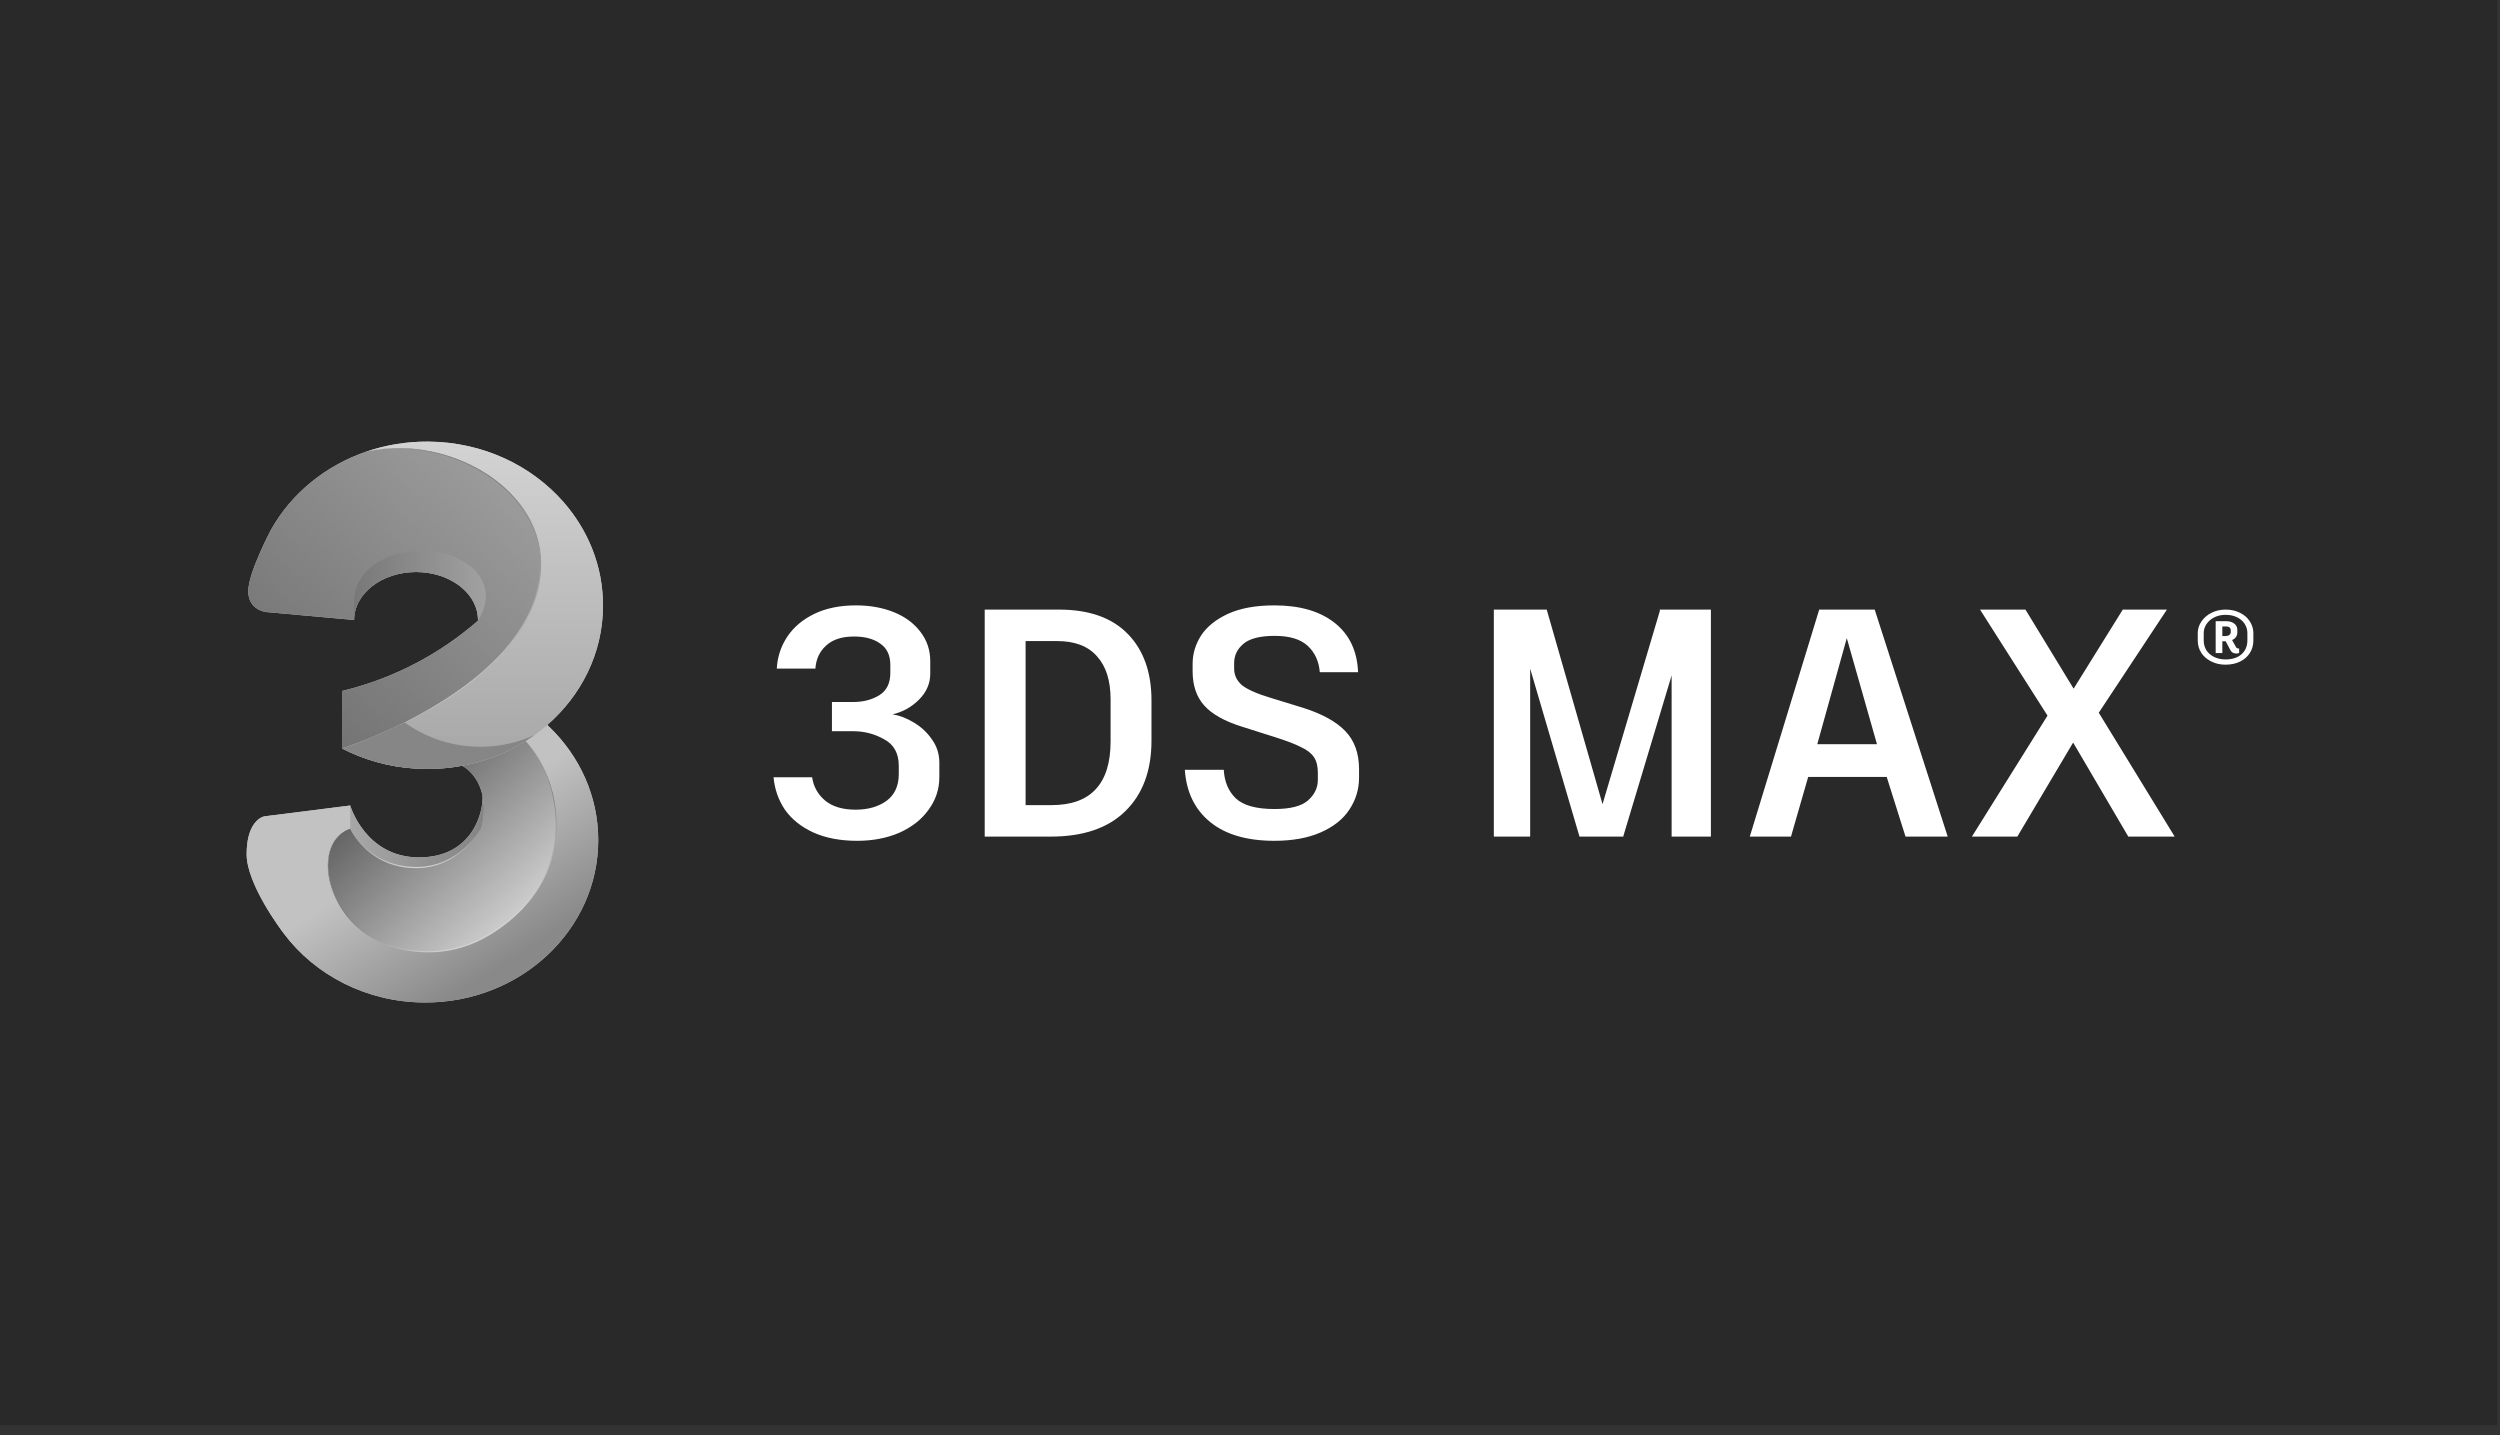
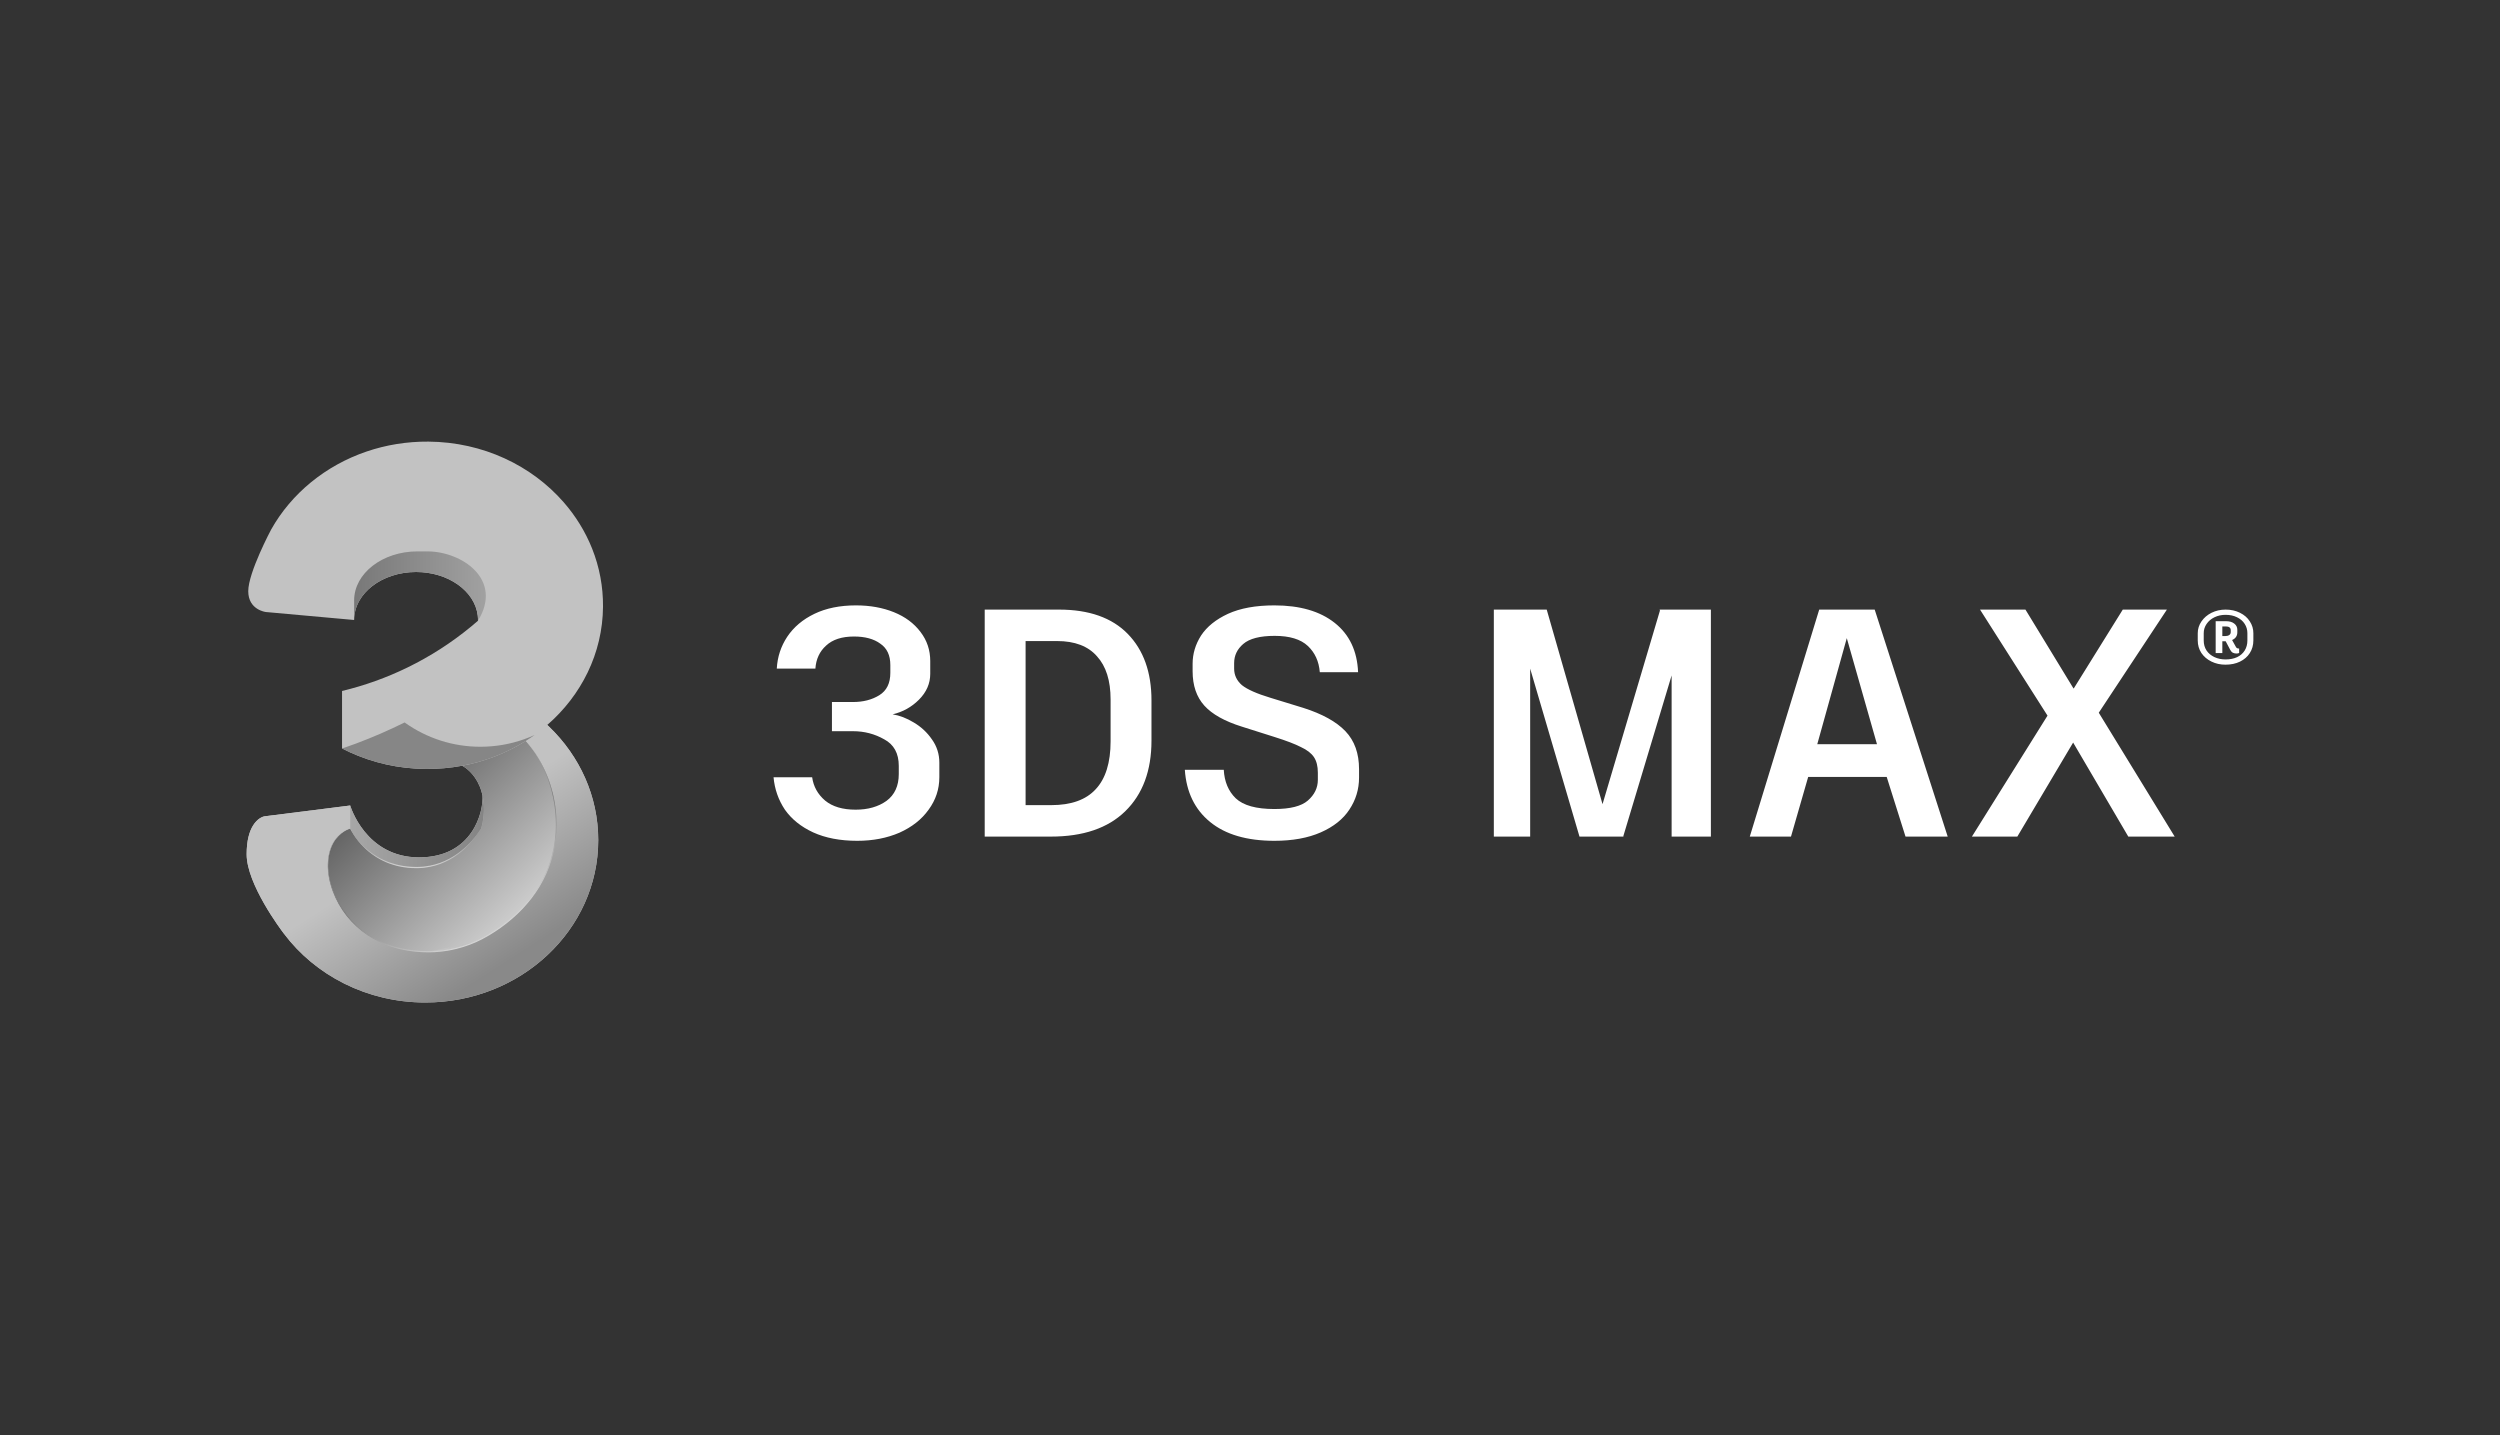
<svg xmlns="http://www.w3.org/2000/svg" width="223" height="128" viewBox="0 0 223 128" fill="none">
  <rect x="0" y="0" width="223" height="128" fill="#333333" stroke="none" />
-   <rect width="222.749" height="127.129" fill="#292929" />
  <path d="M53.789 54.116C53.804 52.341 53.473 50.58 52.816 48.932C52.214 47.421 51.352 46.028 50.279 44.799C47.428 41.532 43.091 39.431 38.219 39.392C36.28 39.377 34.421 39.69 32.702 40.275C29.023 41.527 25.987 44.027 24.19 47.228C24.19 47.228 22.144 51.059 22.144 52.735C22.144 54.412 23.715 54.592 23.715 54.592L31.216 55.269L31.589 55.302C31.589 55.006 31.628 54.716 31.702 54.436C31.784 54.129 31.907 53.834 32.066 53.56C32.345 53.076 32.736 52.641 33.213 52.272C34.212 51.5 35.591 51.023 37.113 51.023C39.993 51.023 42.358 52.73 42.614 54.909C42.632 55.062 42.639 55.216 42.636 55.37V55.37C42.432 55.548 42.226 55.723 42.017 55.895H42.016C41.141 56.616 40.224 57.285 39.27 57.897C38.328 58.501 37.351 59.05 36.345 59.541C34.482 60.449 32.526 61.151 30.51 61.635V66.761C30.737 66.879 30.968 66.991 31.202 67.099C33.251 68.037 35.553 68.572 37.988 68.591H37.994C39.08 68.6 40.164 68.504 41.232 68.304C41.483 68.441 42.3 68.961 42.789 70.141C42.879 70.358 42.958 70.597 43.02 70.86V70.86C43.025 70.884 43.031 70.907 43.036 70.931V70.931C43.155 72.375 42.177 76.479 37.38 76.479C32.582 76.479 31.238 71.851 31.238 71.851L31.067 71.873L29.857 72.026C29.635 72.054 29.414 72.082 29.192 72.111C27.02 72.386 23.866 72.785 23.625 72.813C23.423 72.836 22.955 73.019 22.572 73.635C22.257 74.144 22 74.948 22 76.202C22 78.853 25.041 82.906 25.302 83.25L25.305 83.254L25.308 83.258L25.32 83.273C28.112 86.993 32.723 89.423 37.937 89.423C46.457 89.423 53.364 82.937 53.364 74.937C53.364 71.015 51.704 67.457 49.008 64.849C48.945 64.788 48.881 64.727 48.816 64.667C51.849 62.031 53.756 58.285 53.789 54.116Z" fill="#C2C2C2" />
-   <path d="M49.611 73.874L49.612 73.824C49.613 73.785 49.614 73.746 49.615 73.707C49.615 73.65 49.616 73.592 49.616 73.534C49.616 70.659 48.586 68.043 46.903 66.089C45.217 67.152 43.297 67.918 41.232 68.305C41.483 68.442 42.3 68.961 42.789 70.142C42.879 70.358 42.957 70.597 43.019 70.861L43.036 70.931V70.932C43.078 71.122 43.111 71.324 43.134 71.539C43.227 72.418 43.113 73.224 42.926 73.9C42.148 75.129 40.291 77.387 37.142 77.387C32.885 77.387 31.29 74.018 31.239 73.91C31.239 73.909 31.239 73.908 31.238 73.908V73.907H31.238C31.223 73.911 30.309 74.149 29.729 75.186C29.625 75.373 29.54 75.569 29.473 75.771V75.772C29.343 76.168 29.261 76.645 29.261 77.218C29.261 80.031 31.752 84.898 38.225 84.898C39.789 84.898 41.188 84.546 42.408 84.013L42.409 84.012C42.944 83.775 49.407 80.874 49.611 73.874Z" fill="url(#paint0_linear_1040_75)" />
+   <path d="M49.611 73.874L49.612 73.824C49.613 73.785 49.614 73.746 49.615 73.707C49.615 73.65 49.616 73.592 49.616 73.534C49.616 70.659 48.586 68.043 46.903 66.089C45.217 67.152 43.297 67.918 41.232 68.305C41.483 68.442 42.3 68.961 42.789 70.142C42.879 70.358 42.957 70.597 43.019 70.861L43.036 70.931V70.932C43.078 71.122 43.111 71.324 43.134 71.539C43.227 72.418 43.113 73.224 42.926 73.9C42.148 75.129 40.291 77.387 37.142 77.387C32.885 77.387 31.29 74.018 31.239 73.91C31.239 73.909 31.239 73.908 31.238 73.908V73.907H31.238C31.223 73.911 30.309 74.149 29.729 75.186C29.625 75.373 29.54 75.569 29.473 75.771V75.772C29.343 76.168 29.261 76.645 29.261 77.218C29.261 80.031 31.752 84.898 38.225 84.898L42.409 84.012C42.944 83.775 49.407 80.874 49.611 73.874Z" fill="url(#paint0_linear_1040_75)" />
  <path d="M49.008 64.849C48.945 64.788 48.881 64.727 48.816 64.667C48.216 65.189 47.576 65.665 46.903 66.089C48.587 68.042 49.616 70.659 49.616 73.534C49.616 73.565 49.616 73.595 49.615 73.625L49.614 73.707C49.614 73.746 49.613 73.785 49.612 73.823L49.611 73.874C49.407 80.874 42.943 83.775 42.409 84.012L42.408 84.013C41.187 84.546 39.789 84.897 38.224 84.897C31.752 84.897 29.26 80.031 29.26 77.218C29.26 76.645 29.342 76.168 29.473 75.772V75.771C29.545 75.552 29.633 75.358 29.729 75.186C30.309 74.148 31.222 73.911 31.238 73.907L31.238 71.851L31.067 71.873L29.857 72.026L29.348 72.091L29.192 72.111C27.337 72.346 25.481 72.581 23.625 72.813C23.423 72.836 22.955 73.019 22.572 73.636C22.257 74.144 22 74.948 22 76.201C22 78.85 25.034 82.898 25.301 83.249L25.302 83.25L25.305 83.254L25.308 83.258L25.32 83.273C28.112 86.993 32.723 89.423 37.937 89.423C46.457 89.423 53.364 82.937 53.364 74.937C53.364 71.015 51.704 67.457 49.008 64.849Z" fill="url(#paint1_linear_1040_75)" />
  <path d="M42.926 73.899C42.149 75.128 40.291 77.386 37.142 77.386C32.816 77.386 31.239 73.906 31.239 73.906V71.851C31.239 71.851 32.583 76.478 37.38 76.478C42.178 76.478 43.155 72.374 43.036 70.931C43.078 71.121 43.111 71.323 43.134 71.538C43.227 72.417 43.113 73.223 42.926 73.899Z" fill="url(#paint2_linear_1040_75)" />
  <path d="M42.925 73.899C42.848 74.026 42.767 74.152 42.684 74.275C42.642 74.336 42.6 74.398 42.556 74.458L42.49 74.548L42.423 74.637C42.242 74.875 42.05 75.103 41.845 75.32C41.435 75.753 40.977 76.143 40.471 76.465C40.219 76.626 39.956 76.769 39.683 76.894C39.41 77.019 39.129 77.122 38.84 77.205C38.551 77.286 38.257 77.347 37.96 77.386L37.737 77.412C37.662 77.418 37.587 77.422 37.513 77.428C37.438 77.434 37.363 77.435 37.288 77.437C37.213 77.438 37.138 77.442 37.063 77.438L36.839 77.432C36.802 77.431 36.764 77.432 36.727 77.429L36.615 77.42L36.391 77.403C36.316 77.396 36.242 77.385 36.168 77.376L36.057 77.362C36.038 77.359 36.02 77.357 36.001 77.354L35.946 77.344L35.724 77.304C35.651 77.293 35.578 77.273 35.505 77.257L35.396 77.231C35.359 77.223 35.323 77.215 35.287 77.204C35.143 77.162 34.998 77.123 34.858 77.071L34.751 77.035L34.698 77.016L34.646 76.995L34.437 76.912C34.163 76.793 33.895 76.658 33.639 76.503C33.127 76.191 32.661 75.811 32.253 75.372C32.051 75.152 31.863 74.92 31.692 74.675C31.606 74.554 31.524 74.429 31.448 74.301C31.371 74.173 31.301 74.041 31.239 73.906C31.305 74.04 31.382 74.167 31.462 74.292C31.541 74.418 31.627 74.539 31.715 74.659C31.893 74.896 32.085 75.123 32.292 75.335C32.705 75.76 33.172 76.128 33.682 76.43L33.875 76.538C33.892 76.547 33.908 76.556 33.924 76.565L33.973 76.59L34.072 76.639L34.171 76.689C34.205 76.705 34.239 76.719 34.272 76.734L34.373 76.78L34.423 76.802L34.449 76.813L34.474 76.823L34.681 76.904L34.732 76.924L34.785 76.942L34.89 76.977C35.029 77.027 35.172 77.064 35.313 77.104C35.349 77.115 35.385 77.122 35.421 77.13L35.529 77.155C35.6 77.171 35.672 77.19 35.745 77.201L35.963 77.239L36.017 77.249C36.035 77.252 36.054 77.254 36.072 77.256L36.182 77.27C36.255 77.278 36.328 77.289 36.401 77.296L36.622 77.312L36.733 77.32C36.77 77.323 36.807 77.323 36.843 77.324L37.065 77.329C37.139 77.333 37.212 77.33 37.286 77.328C37.359 77.327 37.433 77.327 37.507 77.32C37.58 77.315 37.654 77.311 37.727 77.305L37.947 77.28C38.239 77.242 38.528 77.184 38.812 77.105C39.382 76.95 39.924 76.702 40.427 76.393C40.929 76.082 41.391 75.705 41.808 75.283C42.226 74.863 42.596 74.395 42.925 73.899Z" fill="url(#paint3_linear_1040_75)" />
  <path d="M31.239 73.909L31.238 73.906H31.238C31.131 73.937 31.029 73.981 30.929 74.03C30.83 74.08 30.734 74.136 30.642 74.197C30.365 74.383 30.125 74.617 29.931 74.888C29.866 74.978 29.805 75.071 29.752 75.168C29.643 75.361 29.554 75.564 29.486 75.775L29.487 75.771V75.773L29.486 75.775C29.357 76.175 29.297 76.594 29.284 77.014C29.278 77.224 29.282 77.434 29.301 77.642C29.319 77.851 29.349 78.059 29.389 78.265C29.469 78.677 29.584 79.082 29.733 79.475C29.882 79.867 30.061 80.247 30.27 80.611C30.685 81.341 31.211 82.002 31.829 82.571C31.869 82.606 31.906 82.642 31.946 82.676L32.065 82.779C32.145 82.845 32.225 82.913 32.308 82.977C32.39 83.042 32.475 83.104 32.559 83.166C32.601 83.197 32.644 83.226 32.687 83.257C32.709 83.272 32.73 83.287 32.752 83.302L32.817 83.345C33.166 83.577 33.532 83.782 33.911 83.959C34.67 84.312 35.48 84.553 36.306 84.691C36.719 84.759 37.136 84.804 37.555 84.826C37.973 84.848 38.393 84.852 38.81 84.827C39.228 84.803 39.645 84.753 40.056 84.677C40.468 84.603 40.876 84.502 41.275 84.377C41.675 84.252 42.067 84.104 42.449 83.933C42.83 83.759 43.201 83.564 43.562 83.35C44.285 82.924 44.968 82.434 45.605 81.887C46.241 81.34 46.822 80.731 47.339 80.07C47.595 79.738 47.833 79.392 48.052 79.034C48.269 78.676 48.466 78.305 48.64 77.924C48.988 77.159 49.242 76.355 49.395 75.53C49.472 75.117 49.524 74.7 49.552 74.281L49.558 74.203L49.561 74.124L49.569 73.967C49.571 73.915 49.574 73.862 49.575 73.81C49.576 73.757 49.578 73.705 49.578 73.652L49.579 73.573C49.58 73.547 49.579 73.521 49.578 73.495L49.575 73.337L49.569 73.022C49.534 72.182 49.41 71.348 49.2 70.534C49.177 70.431 49.145 70.331 49.116 70.23C49.086 70.129 49.058 70.028 49.027 69.928L48.925 69.629L48.874 69.48C48.855 69.431 48.836 69.382 48.816 69.333L48.701 69.04L48.687 69.003L48.671 68.967L48.639 68.895L48.575 68.751L48.511 68.606C48.5 68.583 48.49 68.558 48.478 68.535L48.443 68.464L48.303 68.182L48.267 68.111L48.229 68.042L48.153 67.904L48.076 67.766C48.05 67.72 48.026 67.674 47.998 67.63L47.832 67.361L47.791 67.294L47.77 67.26L47.748 67.227L47.66 67.097C47.601 67.01 47.543 66.922 47.483 66.836L47.295 66.582C47.263 66.54 47.233 66.497 47.2 66.455L47.101 66.333L46.902 66.088L47.104 66.33L47.205 66.452C47.238 66.493 47.269 66.535 47.301 66.577L47.492 66.829C47.554 66.914 47.613 67.001 47.673 67.088L47.763 67.218L47.785 67.25L47.806 67.284L47.848 67.351L48.016 67.619C48.045 67.663 48.07 67.709 48.096 67.755L48.174 67.893L48.252 68.03L48.291 68.099L48.327 68.169L48.47 68.451L48.506 68.522C48.518 68.545 48.528 68.57 48.539 68.593L48.605 68.737L48.67 68.881L48.703 68.953L48.719 68.989L48.734 69.026L48.852 69.32C48.872 69.369 48.892 69.417 48.911 69.466L48.964 69.616L49.069 69.914C49.101 70.015 49.13 70.116 49.161 70.217C49.191 70.318 49.225 70.418 49.249 70.521L49.327 70.828L49.347 70.905C49.353 70.93 49.358 70.956 49.364 70.982L49.396 71.137C49.417 71.241 49.439 71.344 49.459 71.447L49.509 71.76L49.535 71.916C49.539 71.942 49.542 71.969 49.545 71.995L49.554 72.073L49.59 72.388L49.599 72.467L49.605 72.546L49.616 72.704C49.623 72.809 49.632 72.914 49.637 73.02L49.645 73.336L49.649 73.495C49.65 73.521 49.651 73.547 49.65 73.574L49.65 73.653C49.65 73.706 49.648 73.758 49.647 73.811C49.647 73.864 49.645 73.917 49.642 73.97L49.636 74.128L49.633 74.207L49.627 74.286C49.601 74.708 49.55 75.128 49.475 75.544C49.399 75.96 49.299 76.372 49.173 76.776C49.048 77.18 48.9 77.577 48.724 77.962C48.549 78.347 48.352 78.722 48.134 79.085C47.914 79.446 47.675 79.795 47.417 80.131C46.899 80.799 46.315 81.414 45.673 81.966C45.353 82.242 45.02 82.504 44.677 82.75C44.334 82.996 43.98 83.227 43.616 83.442C43.252 83.658 42.878 83.855 42.494 84.032C42.107 84.204 41.711 84.353 41.306 84.479C40.498 84.731 39.661 84.883 38.816 84.932C38.71 84.937 38.605 84.942 38.499 84.945C38.393 84.946 38.288 84.949 38.182 84.948L38.023 84.946C37.971 84.945 37.918 84.945 37.865 84.943L37.707 84.937L37.628 84.934L37.548 84.929C37.126 84.906 36.706 84.859 36.289 84.789C35.455 84.648 34.638 84.402 33.871 84.043C33.103 83.683 32.396 83.206 31.773 82.63C31.463 82.343 31.175 82.031 30.913 81.698C30.652 81.366 30.416 81.014 30.209 80.645C30.002 80.276 29.823 79.891 29.676 79.495C29.528 79.098 29.415 78.69 29.338 78.274C29.299 78.066 29.272 77.856 29.255 77.645C29.238 77.435 29.234 77.223 29.243 77.012C29.26 76.59 29.324 76.168 29.459 75.766L29.458 75.77V75.768L29.459 75.766C29.529 75.554 29.619 75.349 29.731 75.156C29.786 75.059 29.848 74.966 29.914 74.876C29.98 74.786 30.05 74.7 30.127 74.619C30.279 74.456 30.45 74.311 30.637 74.19C30.73 74.129 30.826 74.074 30.927 74.026C31.026 73.977 31.13 73.936 31.237 73.906L31.239 73.909Z" fill="url(#paint4_linear_1040_75)" />
-   <path d="M48.225 50.306C48.225 54.731 45.312 58.273 41.849 60.92C41.072 61.512 40.268 62.066 39.439 62.581C38.3 63.293 37.158 63.914 36.091 64.444C34.688 65.14 33.251 65.764 31.785 66.314C30.998 66.608 30.523 66.757 30.51 66.761H30.51V61.635C31.307 61.444 32.095 61.218 32.873 60.959C34.06 60.563 35.22 60.089 36.346 59.541C37.666 58.897 38.935 58.153 40.141 57.315C40.786 56.867 41.411 56.394 42.017 55.895H42.017C42.226 55.723 42.433 55.548 42.636 55.37C42.637 55.348 42.637 55.325 42.637 55.302C42.637 55.17 42.63 55.039 42.614 54.909C42.358 52.73 39.993 51.023 37.113 51.023C35.591 51.023 34.212 51.5 33.214 52.272C32.736 52.64 32.345 53.076 32.066 53.56C31.907 53.834 31.785 54.129 31.702 54.436C31.627 54.719 31.589 55.01 31.589 55.302L31.217 55.269L23.716 54.592C23.716 54.592 22.145 54.412 22.145 52.735C22.145 51.059 24.19 47.228 24.19 47.228C25.987 44.027 29.023 41.527 32.702 40.275C37.058 39.341 41.86 40.729 44.952 43.497C46.603 44.974 47.766 46.844 48.116 48.964C48.188 49.401 48.225 49.849 48.225 50.306Z" fill="url(#paint5_linear_1040_75)" />
-   <path d="M53.789 54.116C53.756 58.285 51.849 62.031 48.817 64.667C48.216 65.189 47.577 65.664 46.903 66.088C45.217 67.152 43.298 67.917 41.232 68.304C40.165 68.504 39.08 68.6 37.994 68.591H37.989C35.553 68.572 33.252 68.037 31.203 67.099C30.969 66.992 30.738 66.879 30.51 66.761C30.523 66.757 30.998 66.608 31.785 66.314C33.252 65.765 34.689 65.14 36.091 64.444C37.158 63.914 38.3 63.293 39.439 62.581C40.268 62.066 41.072 61.512 41.849 60.92C45.312 58.273 48.225 54.731 48.225 50.306C48.225 49.849 48.188 49.401 48.116 48.964C47.766 46.844 46.603 44.974 44.953 43.497C41.86 40.729 37.058 39.341 32.702 40.275C34.421 39.69 36.281 39.377 38.219 39.392C43.091 39.431 47.428 41.532 50.279 44.799C51.352 46.028 52.214 47.421 52.816 48.932C53.474 50.58 53.804 52.341 53.789 54.116Z" fill="url(#paint6_linear_1040_75)" />
  <path d="M47.686 65.561C47.431 65.745 47.169 65.92 46.903 66.088C45.217 67.151 43.298 67.917 41.232 68.304C40.165 68.503 39.08 68.599 37.994 68.59H37.989C35.553 68.571 33.252 68.036 31.203 67.098C30.969 66.991 30.738 66.879 30.51 66.761C30.523 66.757 30.998 66.608 31.785 66.314C33.252 65.764 34.689 65.14 36.091 64.443C38.062 65.856 40.428 66.614 42.853 66.61C44.226 66.61 45.544 66.372 46.768 65.934C47.079 65.823 47.386 65.699 47.686 65.561Z" fill="#868686" />
  <path d="M38.129 49.184H37.238C34.118 49.184 31.589 51.143 31.589 53.56V55.303C31.589 55.006 31.628 54.716 31.702 54.436C31.784 54.129 31.907 53.835 32.066 53.56C32.344 53.077 32.736 52.641 33.213 52.272C34.212 51.501 35.59 51.023 37.113 51.023C39.992 51.023 42.358 52.731 42.614 54.91C42.632 55.062 42.639 55.217 42.636 55.37C44.911 51.67 41.17 49.184 38.129 49.184Z" fill="url(#paint7_linear_1040_75)" />
-   <path d="M32.702 40.274C33.114 40.186 33.53 40.115 33.949 40.063C34.368 40.015 34.79 39.985 35.212 39.973C35.634 39.964 36.057 39.974 36.478 40L36.794 40.024C36.847 40.028 36.899 40.033 36.952 40.039L37.109 40.056L37.267 40.072L37.424 40.093L37.581 40.115C37.633 40.122 37.686 40.128 37.738 40.137C39.408 40.395 41.037 40.936 42.524 41.744C42.711 41.843 42.893 41.952 43.076 42.058L43.345 42.226L43.413 42.268L43.479 42.312L43.611 42.4L43.743 42.488L43.872 42.58L44.002 42.672L44.066 42.718L44.13 42.766L44.383 42.958L44.63 43.158L44.691 43.208L44.751 43.26L44.871 43.364C44.911 43.398 44.952 43.433 44.992 43.468L45.108 43.576L45.225 43.684L45.283 43.737C45.303 43.756 45.321 43.775 45.34 43.793L45.565 44.017C45.86 44.322 46.139 44.642 46.399 44.977C46.657 45.314 46.893 45.667 47.106 46.034L47.263 46.312L47.406 46.596L47.442 46.667L47.475 46.739L47.541 46.885L47.606 47.03L47.665 47.178L47.724 47.326L47.753 47.4L47.779 47.475L47.883 47.776L47.973 48.082L47.995 48.158C48.003 48.184 48.008 48.21 48.015 48.236L48.052 48.391L48.089 48.546C48.1 48.597 48.11 48.65 48.12 48.702L48.15 48.858C48.16 48.91 48.17 48.962 48.178 49.015C48.244 49.435 48.278 49.86 48.278 50.285C48.277 50.391 48.274 50.497 48.272 50.603L48.27 50.683L48.27 50.722L48.267 50.762L48.257 50.921C48.251 51.027 48.246 51.133 48.233 51.238C48.222 51.344 48.212 51.45 48.2 51.555L48.154 51.87C48.15 51.896 48.147 51.922 48.142 51.949L48.128 52.027L48.099 52.183C48.089 52.235 48.08 52.288 48.069 52.34L48.034 52.495L47.999 52.65C47.992 52.676 47.987 52.702 47.98 52.728L47.96 52.804C47.932 52.907 47.906 53.01 47.877 53.112L47.783 53.416C47.652 53.819 47.498 54.215 47.323 54.601C47.146 54.986 46.95 55.362 46.735 55.728C46.52 56.093 46.288 56.448 46.04 56.791C45.918 56.965 45.788 57.132 45.66 57.3L45.461 57.547C45.428 57.589 45.394 57.629 45.36 57.67L45.258 57.791L45.155 57.912L45.05 58.031L44.945 58.15L44.892 58.209L44.838 58.267L44.623 58.5L44.402 58.728C44.106 59.03 43.801 59.323 43.488 59.607C43.174 59.89 42.853 60.165 42.525 60.431C42.36 60.563 42.195 60.696 42.027 60.824C41.86 60.953 41.691 61.08 41.521 61.205C41.181 61.455 40.835 61.698 40.484 61.933C39.782 62.402 39.063 62.846 38.329 63.263C37.962 63.471 37.592 63.674 37.219 63.871C36.846 64.068 36.469 64.258 36.09 64.444C36.467 64.253 36.841 64.058 37.211 63.857C37.583 63.656 37.95 63.45 38.315 63.237C39.044 62.813 39.759 62.365 40.455 61.889C40.803 61.651 41.146 61.407 41.484 61.155C41.653 61.029 41.821 60.901 41.986 60.771C42.153 60.642 42.316 60.508 42.48 60.376C42.805 60.108 43.123 59.832 43.435 59.548C43.746 59.264 44.048 58.971 44.342 58.669L44.56 58.44L44.773 58.208L44.826 58.15L44.878 58.09L44.983 57.971L45.087 57.853L45.188 57.732L45.289 57.611C45.323 57.57 45.357 57.53 45.389 57.489L45.586 57.242C45.713 57.074 45.842 56.908 45.962 56.735C46.208 56.394 46.437 56.041 46.649 55.677C46.861 55.314 47.055 54.941 47.229 54.558C47.401 54.175 47.553 53.783 47.683 53.383L47.776 53.082C47.804 52.981 47.83 52.879 47.858 52.778L47.878 52.702C47.885 52.676 47.89 52.651 47.896 52.625L47.93 52.472L47.965 52.318C47.975 52.267 47.984 52.215 47.994 52.163L48.022 52.008L48.037 51.931C48.042 51.905 48.044 51.879 48.048 51.853L48.093 51.541C48.106 51.437 48.115 51.333 48.126 51.228C48.139 51.124 48.143 51.019 48.15 50.914L48.159 50.757L48.162 50.718L48.162 50.678L48.164 50.6C48.166 50.495 48.169 50.39 48.17 50.285C48.169 49.865 48.136 49.446 48.071 49.032C48.063 48.98 48.053 48.929 48.043 48.877L48.014 48.722C48.004 48.671 47.995 48.619 47.984 48.568L47.947 48.415L47.91 48.262C47.904 48.237 47.899 48.211 47.892 48.186L47.87 48.111L47.781 47.809L47.679 47.511C47.67 47.486 47.662 47.461 47.653 47.437L47.624 47.364L47.566 47.217L47.508 47.071L47.443 46.928L47.379 46.784L47.346 46.712L47.311 46.642L47.169 46.361L47.015 46.087C46.804 45.724 46.571 45.374 46.317 45.039C46.06 44.707 45.785 44.389 45.494 44.086L45.271 43.864C45.252 43.845 45.234 43.826 45.215 43.808L45.157 43.754L45.042 43.647L44.927 43.539C44.888 43.505 44.847 43.471 44.808 43.436L44.689 43.333L44.629 43.281L44.569 43.231L44.324 43.032L44.073 42.84L44.011 42.793L43.947 42.747L43.819 42.655L43.69 42.563L43.559 42.475L43.429 42.387L43.363 42.343L43.297 42.301L43.03 42.133C42.849 42.026 42.669 41.917 42.483 41.818L42.345 41.742C42.299 41.717 42.252 41.694 42.205 41.669L42.065 41.597C42.018 41.573 41.972 41.548 41.924 41.526L41.639 41.389C41.592 41.366 41.544 41.346 41.496 41.324L41.351 41.26C41.303 41.239 41.256 41.217 41.207 41.197L41.061 41.137L40.916 41.076C40.891 41.066 40.867 41.056 40.843 41.047L40.769 41.019L40.474 40.907L40.176 40.802C40.077 40.766 39.976 40.736 39.876 40.704C39.776 40.672 39.676 40.639 39.574 40.611C39.473 40.582 39.372 40.552 39.271 40.524L38.965 40.444L38.889 40.425L38.812 40.407L38.658 40.372L38.505 40.336C38.453 40.325 38.401 40.315 38.35 40.305L38.195 40.274C38.143 40.264 38.092 40.252 38.04 40.244L37.729 40.19C37.677 40.18 37.625 40.173 37.573 40.166L37.416 40.143L37.26 40.121L37.103 40.103L36.946 40.084C36.894 40.079 36.842 40.072 36.789 40.068L36.474 40.041C36.054 40.01 35.633 39.998 35.212 40.002C34.79 40.011 34.369 40.035 33.95 40.079C33.532 40.126 33.115 40.191 32.702 40.274Z" fill="url(#paint8_linear_1040_75)" />
  <path fill-rule="evenodd" clip-rule="evenodd" d="M72.531 74.248C73.63 74.749 74.942 75 76.466 75C77.856 75 79.11 74.759 80.229 74.277C81.348 73.775 82.216 73.091 82.833 72.223C83.47 71.356 83.789 70.391 83.789 69.331V68.029C83.789 67.258 83.567 66.563 83.123 65.946C82.698 65.329 82.158 64.828 81.502 64.442C80.865 64.057 80.238 63.816 79.621 63.719C80.528 63.507 81.309 63.073 81.965 62.418C82.641 61.743 82.978 60.971 82.978 60.103V58.975C82.978 57.992 82.689 57.124 82.11 56.372C81.531 55.601 80.74 55.013 79.737 54.608C78.734 54.203 77.605 54 76.351 54C74.923 54 73.688 54.251 72.647 54.752C71.605 55.254 70.794 55.938 70.216 56.806C69.656 57.654 69.347 58.599 69.289 59.641H72.733C72.791 58.792 73.11 58.108 73.688 57.587C74.267 57.047 75.097 56.777 76.177 56.777C77.161 56.777 77.943 56.989 78.521 57.413C79.12 57.818 79.418 58.455 79.418 59.322V60.017C79.418 60.942 79.091 61.607 78.435 62.013C77.779 62.418 76.997 62.62 76.09 62.62H74.209V65.223H76.09C77.094 65.223 78.02 65.464 78.869 65.946C79.737 66.409 80.171 67.2 80.171 68.318V69.041C80.171 70.102 79.804 70.902 79.071 71.442C78.338 71.963 77.422 72.223 76.322 72.223C75.164 72.223 74.258 71.953 73.602 71.413C72.946 70.854 72.56 70.16 72.444 69.331H69C69.097 70.391 69.434 71.356 70.013 72.223C70.611 73.072 71.45 73.747 72.531 74.248ZM100.599 56.546C99.19 55.099 97.145 54.376 94.464 54.376H87.836V74.624H93.74C96.615 74.624 98.824 73.872 100.367 72.368C101.93 70.844 102.712 68.743 102.712 66.062V62.475C102.712 59.968 102.007 57.992 100.599 56.546ZM97.85 58.541C98.66 59.428 99.065 60.711 99.065 62.389V66.12C99.065 68.029 98.621 69.456 97.734 70.401C96.866 71.346 95.544 71.818 93.769 71.818H91.483V57.182H94.29C95.872 57.182 97.059 57.635 97.85 58.541ZM113.674 75C111.224 75 109.314 74.441 107.944 73.322C106.574 72.204 105.822 70.652 105.687 68.665H109.16C109.217 69.726 109.574 70.575 110.23 71.211C110.906 71.847 112.054 72.165 113.674 72.165C115.083 72.165 116.076 71.915 116.655 71.413C117.253 70.893 117.552 70.275 117.552 69.562V68.926C117.552 68.347 117.436 67.884 117.205 67.537C116.973 67.19 116.587 66.891 116.047 66.641C115.526 66.371 114.745 66.072 113.703 65.744L110.78 64.818C109.237 64.336 108.118 63.709 107.423 62.938C106.729 62.167 106.381 61.145 106.381 59.872V59.207C106.381 58.32 106.632 57.481 107.134 56.69C107.655 55.899 108.455 55.254 109.536 54.752C110.635 54.251 112.015 54 113.674 54C115.951 54 117.745 54.521 119.057 55.562C120.369 56.603 121.064 58.069 121.141 59.959H117.726C117.649 58.995 117.292 58.214 116.655 57.616C116.018 57.018 115.034 56.719 113.703 56.719C112.391 56.719 111.455 56.96 110.896 57.442C110.356 57.905 110.085 58.474 110.085 59.149V59.641C110.085 60.219 110.317 60.711 110.78 61.116C111.263 61.501 112.111 61.877 113.327 62.244L116.25 63.141C117.948 63.681 119.202 64.375 120.012 65.223C120.822 66.072 121.227 67.2 121.227 68.607V69.36C121.227 70.401 120.938 71.356 120.359 72.223C119.8 73.072 118.951 73.747 117.813 74.248C116.674 74.749 115.295 75 113.674 75ZM199.805 54.66C199.427 54.471 199 54.376 198.523 54.376C198.068 54.376 197.65 54.471 197.267 54.66C196.889 54.85 196.59 55.107 196.37 55.432C196.149 55.752 196.039 56.104 196.039 56.487V57.123C196.039 57.543 196.147 57.918 196.363 58.247C196.583 58.572 196.883 58.826 197.26 59.011C197.638 59.197 198.055 59.289 198.509 59.289C199 59.289 199.432 59.199 199.805 59.018C200.183 58.833 200.476 58.578 200.683 58.254C200.894 57.924 201 57.548 201 57.123V56.487C201.003 56.109 200.892 55.739 200.683 55.425C200.476 55.1 200.183 54.845 199.805 54.66ZM200.224 55.648C200.386 55.896 200.467 56.174 200.467 56.48V57.13C200.467 57.473 200.386 57.773 200.224 58.03C200.066 58.283 199.841 58.479 199.549 58.619C199.256 58.754 198.914 58.822 198.523 58.822C198.154 58.822 197.821 58.752 197.524 58.612C197.227 58.472 196.993 58.276 196.822 58.023C196.655 57.767 196.572 57.469 196.572 57.13V56.48C196.572 56.178 196.657 55.903 196.828 55.655C196.999 55.402 197.233 55.204 197.53 55.06C197.827 54.915 198.158 54.843 198.523 54.843C198.91 54.843 199.249 54.915 199.542 55.06C199.839 55.204 200.066 55.4 200.224 55.648ZM199.697 57.847C199.585 57.847 199.504 57.807 199.454 57.726L199.103 57.09C199.414 56.954 199.569 56.724 199.569 56.4V56.183C199.569 55.948 199.477 55.761 199.292 55.621C199.112 55.481 198.871 55.411 198.57 55.411H197.638V58.254H198.232V57.198H198.529L198.934 57.963C198.997 58.084 199.074 58.17 199.164 58.22C199.258 58.269 199.369 58.294 199.495 58.294C199.58 58.294 199.659 58.279 199.731 58.247V57.847H199.697ZM198.482 56.738H198.232V55.878H198.536C198.833 55.878 198.982 55.989 198.982 56.21V56.379C198.982 56.501 198.934 56.591 198.84 56.65C198.75 56.709 198.631 56.738 198.482 56.738ZM152.611 54.376V74.624H149.109V60.248L144.797 74.595L144.826 74.624H140.89L136.491 59.641V74.624H133.25V54.376H137.967L142.945 71.732L148.067 54.463L148.038 54.376H152.611ZM168.294 69.302H161.29L159.756 74.624H156.081L162.274 54.376H167.223L173.735 74.624H169.972L168.294 69.302ZM162.101 66.38H167.426L164.734 56.922L162.101 66.38ZM189.844 74.624H193.982L187.211 63.574L193.288 54.376H189.352L184.982 61.405H184.953L180.67 54.376H176.618L182.638 63.835L175.895 74.624H179.946L184.924 66.236L189.844 74.624Z" fill="white" />
  <defs>
    <linearGradient id="paint0_linear_1040_75" x1="35.084" y1="69.859" x2="47.43" y2="82.874" gradientUnits="userSpaceOnUse">
      <stop stop-color="#656565" />
      <stop offset="1" stop-color="#D8D8D8" />
    </linearGradient>
    <linearGradient id="paint1_linear_1040_75" x1="32.714" y1="66.826" x2="46.582" y2="88.437" gradientUnits="userSpaceOnUse">
      <stop offset="0.382" stop-color="#C2C2C2" />
      <stop offset="0.886" stop-color="#898989" />
    </linearGradient>
    <linearGradient id="paint2_linear_1040_75" x1="31.239" y1="74.159" x2="43.167" y2="74.159" gradientUnits="userSpaceOnUse">
      <stop stop-color="#A7A7A7" />
      <stop offset="1" stop-color="#848484" />
    </linearGradient>
    <linearGradient id="paint3_linear_1040_75" x1="37.082" y1="73.899" x2="37.082" y2="77.44" gradientUnits="userSpaceOnUse">
      <stop stop-color="#8D8D8D" />
      <stop offset="1" stop-color="#D2D2D2" />
    </linearGradient>
    <linearGradient id="paint4_linear_1040_75" x1="36.055" y1="68.888" x2="44.012" y2="82.534" gradientUnits="userSpaceOnUse">
      <stop offset="0.524" stop-color="#767676" />
      <stop offset="1" stop-color="#D4D4D4" />
    </linearGradient>
    <linearGradient id="paint5_linear_1040_75" x1="24.6" y1="63.282" x2="47.996" y2="37.687" gradientUnits="userSpaceOnUse">
      <stop stop-color="#727272" />
      <stop offset="1" stop-color="#A4A4A4" />
    </linearGradient>
    <linearGradient id="paint6_linear_1040_75" x1="42.15" y1="39.392" x2="42.15" y2="68.591" gradientUnits="userSpaceOnUse">
      <stop stop-color="#D3D3D3" />
      <stop offset="1" stop-color="#A6A6A6" />
    </linearGradient>
    <linearGradient id="paint7_linear_1040_75" x1="31.589" y1="52.277" x2="43.324" y2="52.277" gradientUnits="userSpaceOnUse">
      <stop stop-color="#787878" />
      <stop offset="1" stop-color="#A1A1A1" />
    </linearGradient>
    <linearGradient id="paint8_linear_1040_75" x1="40.49" y1="39.97" x2="40.49" y2="64.444" gradientUnits="userSpaceOnUse">
      <stop stop-color="#767676" />
      <stop offset="1" stop-color="#D0D0D0" />
    </linearGradient>
  </defs>
</svg>